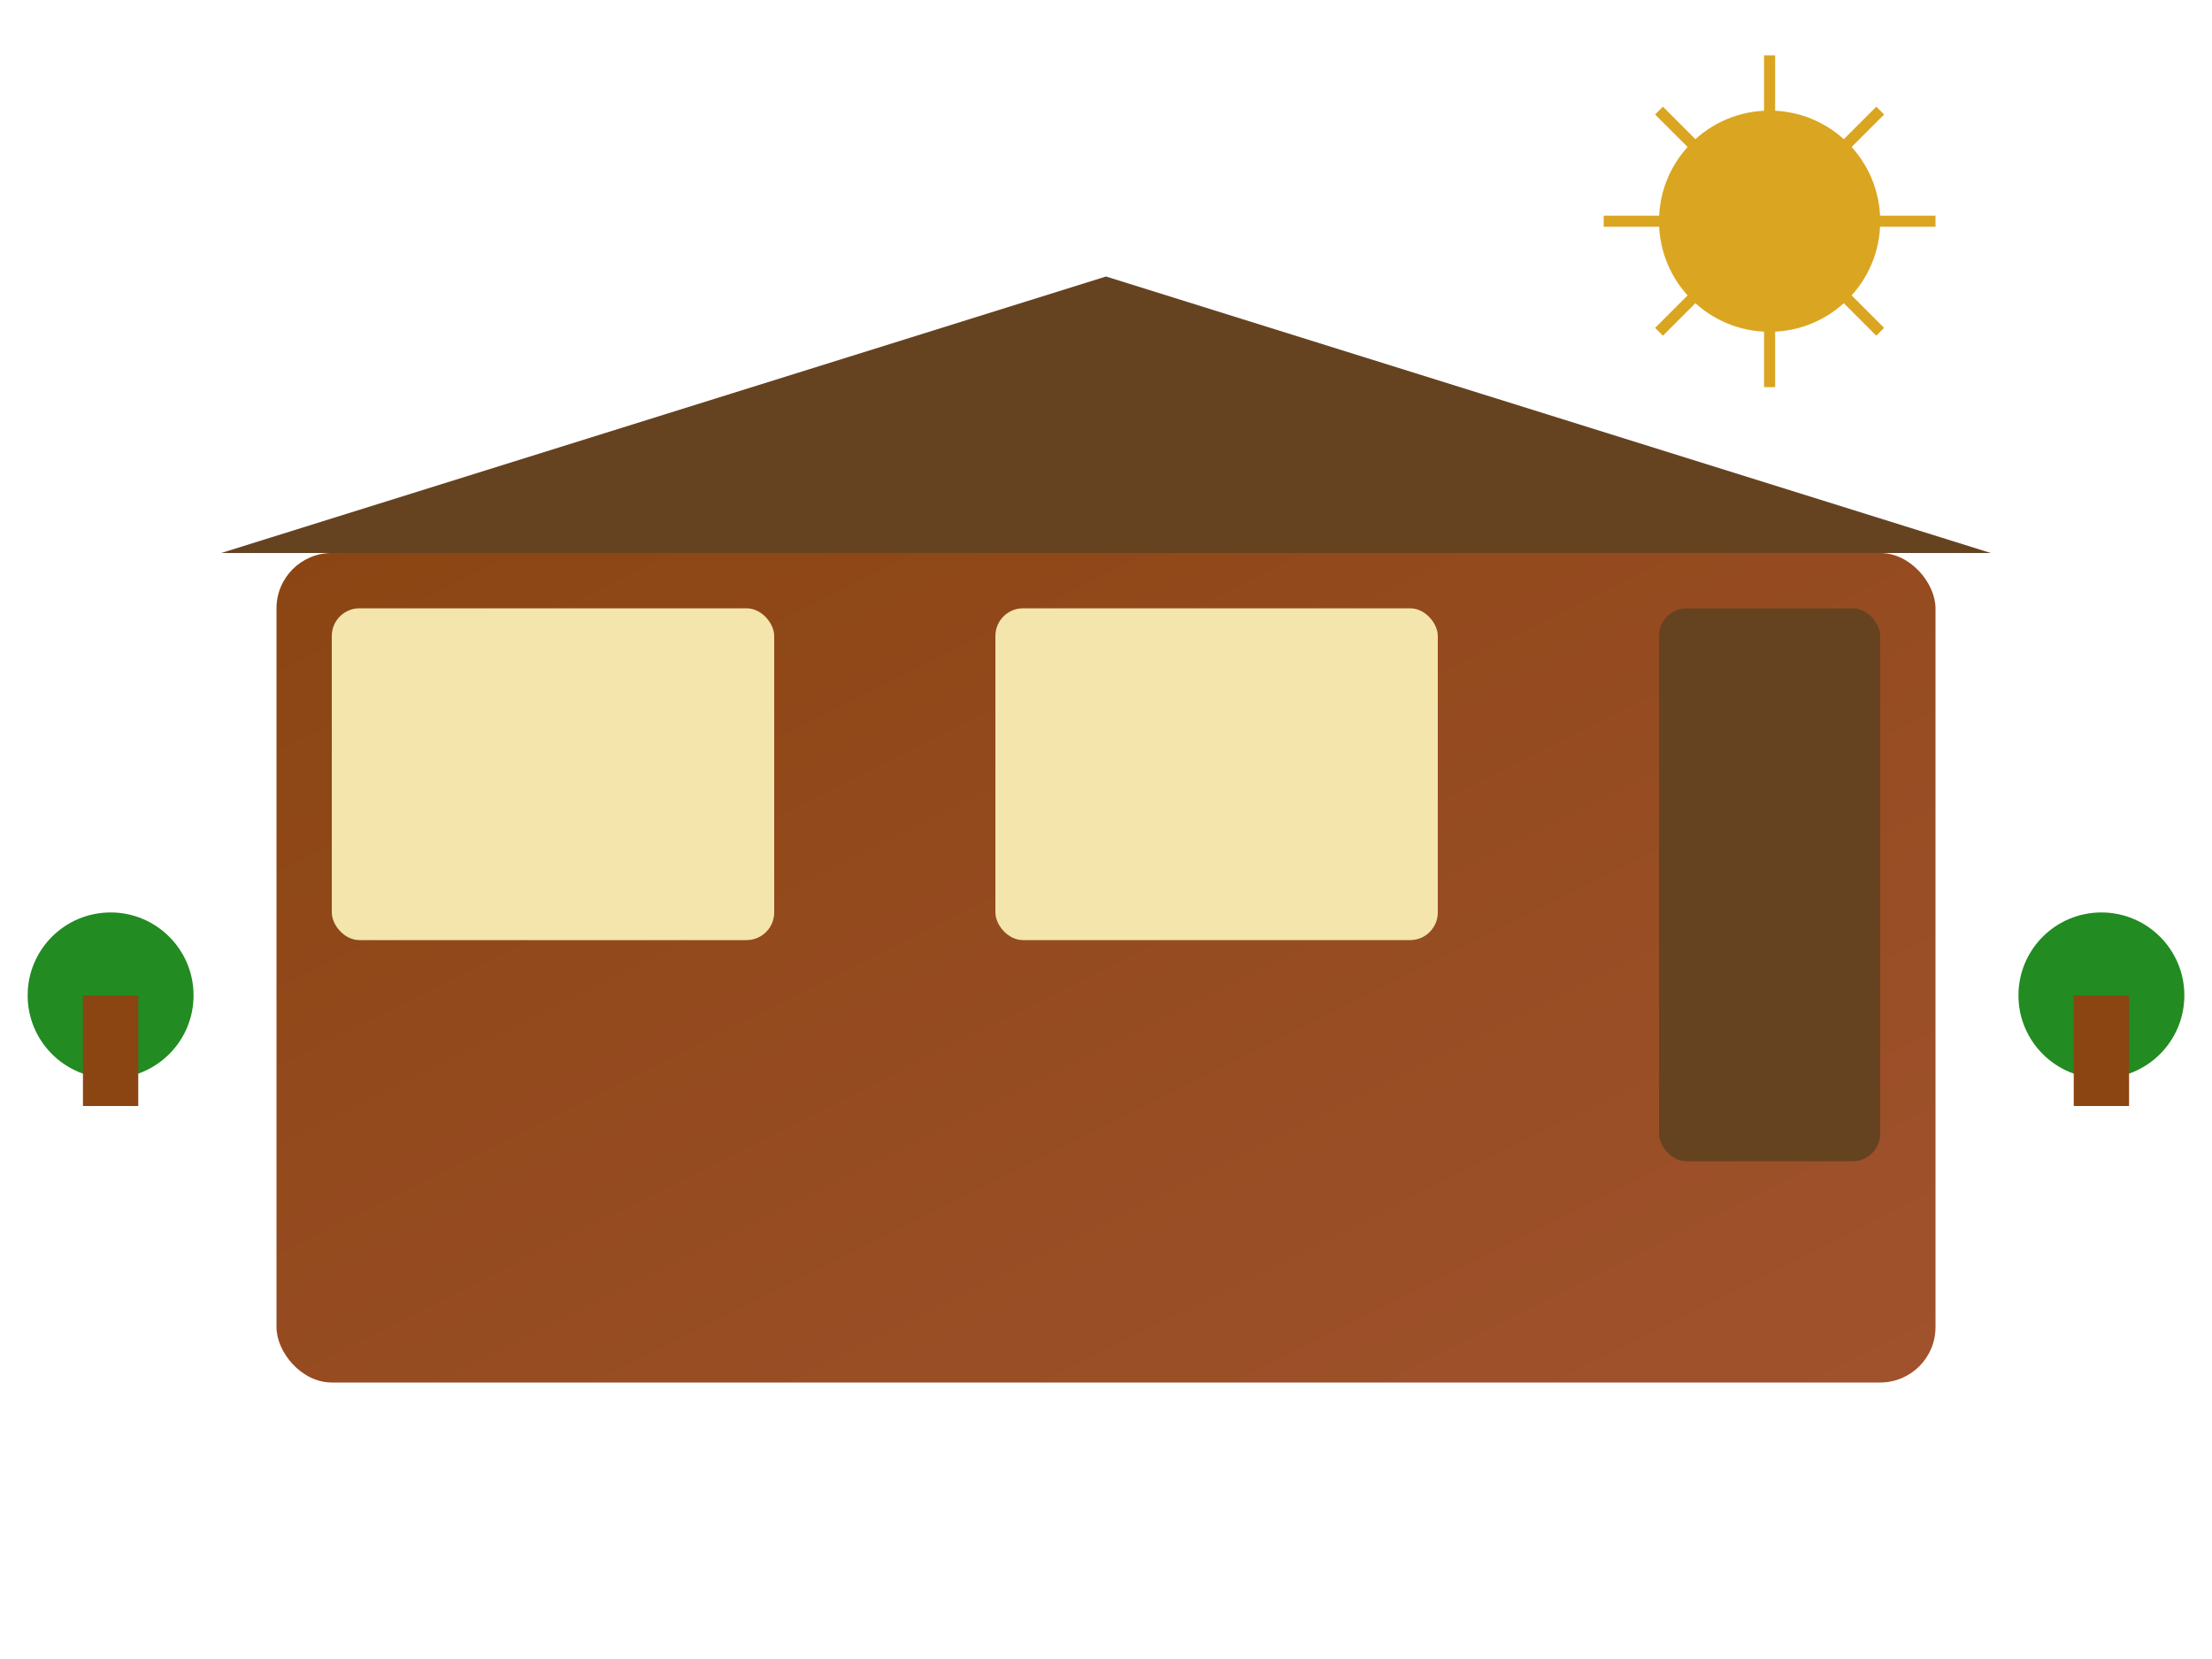
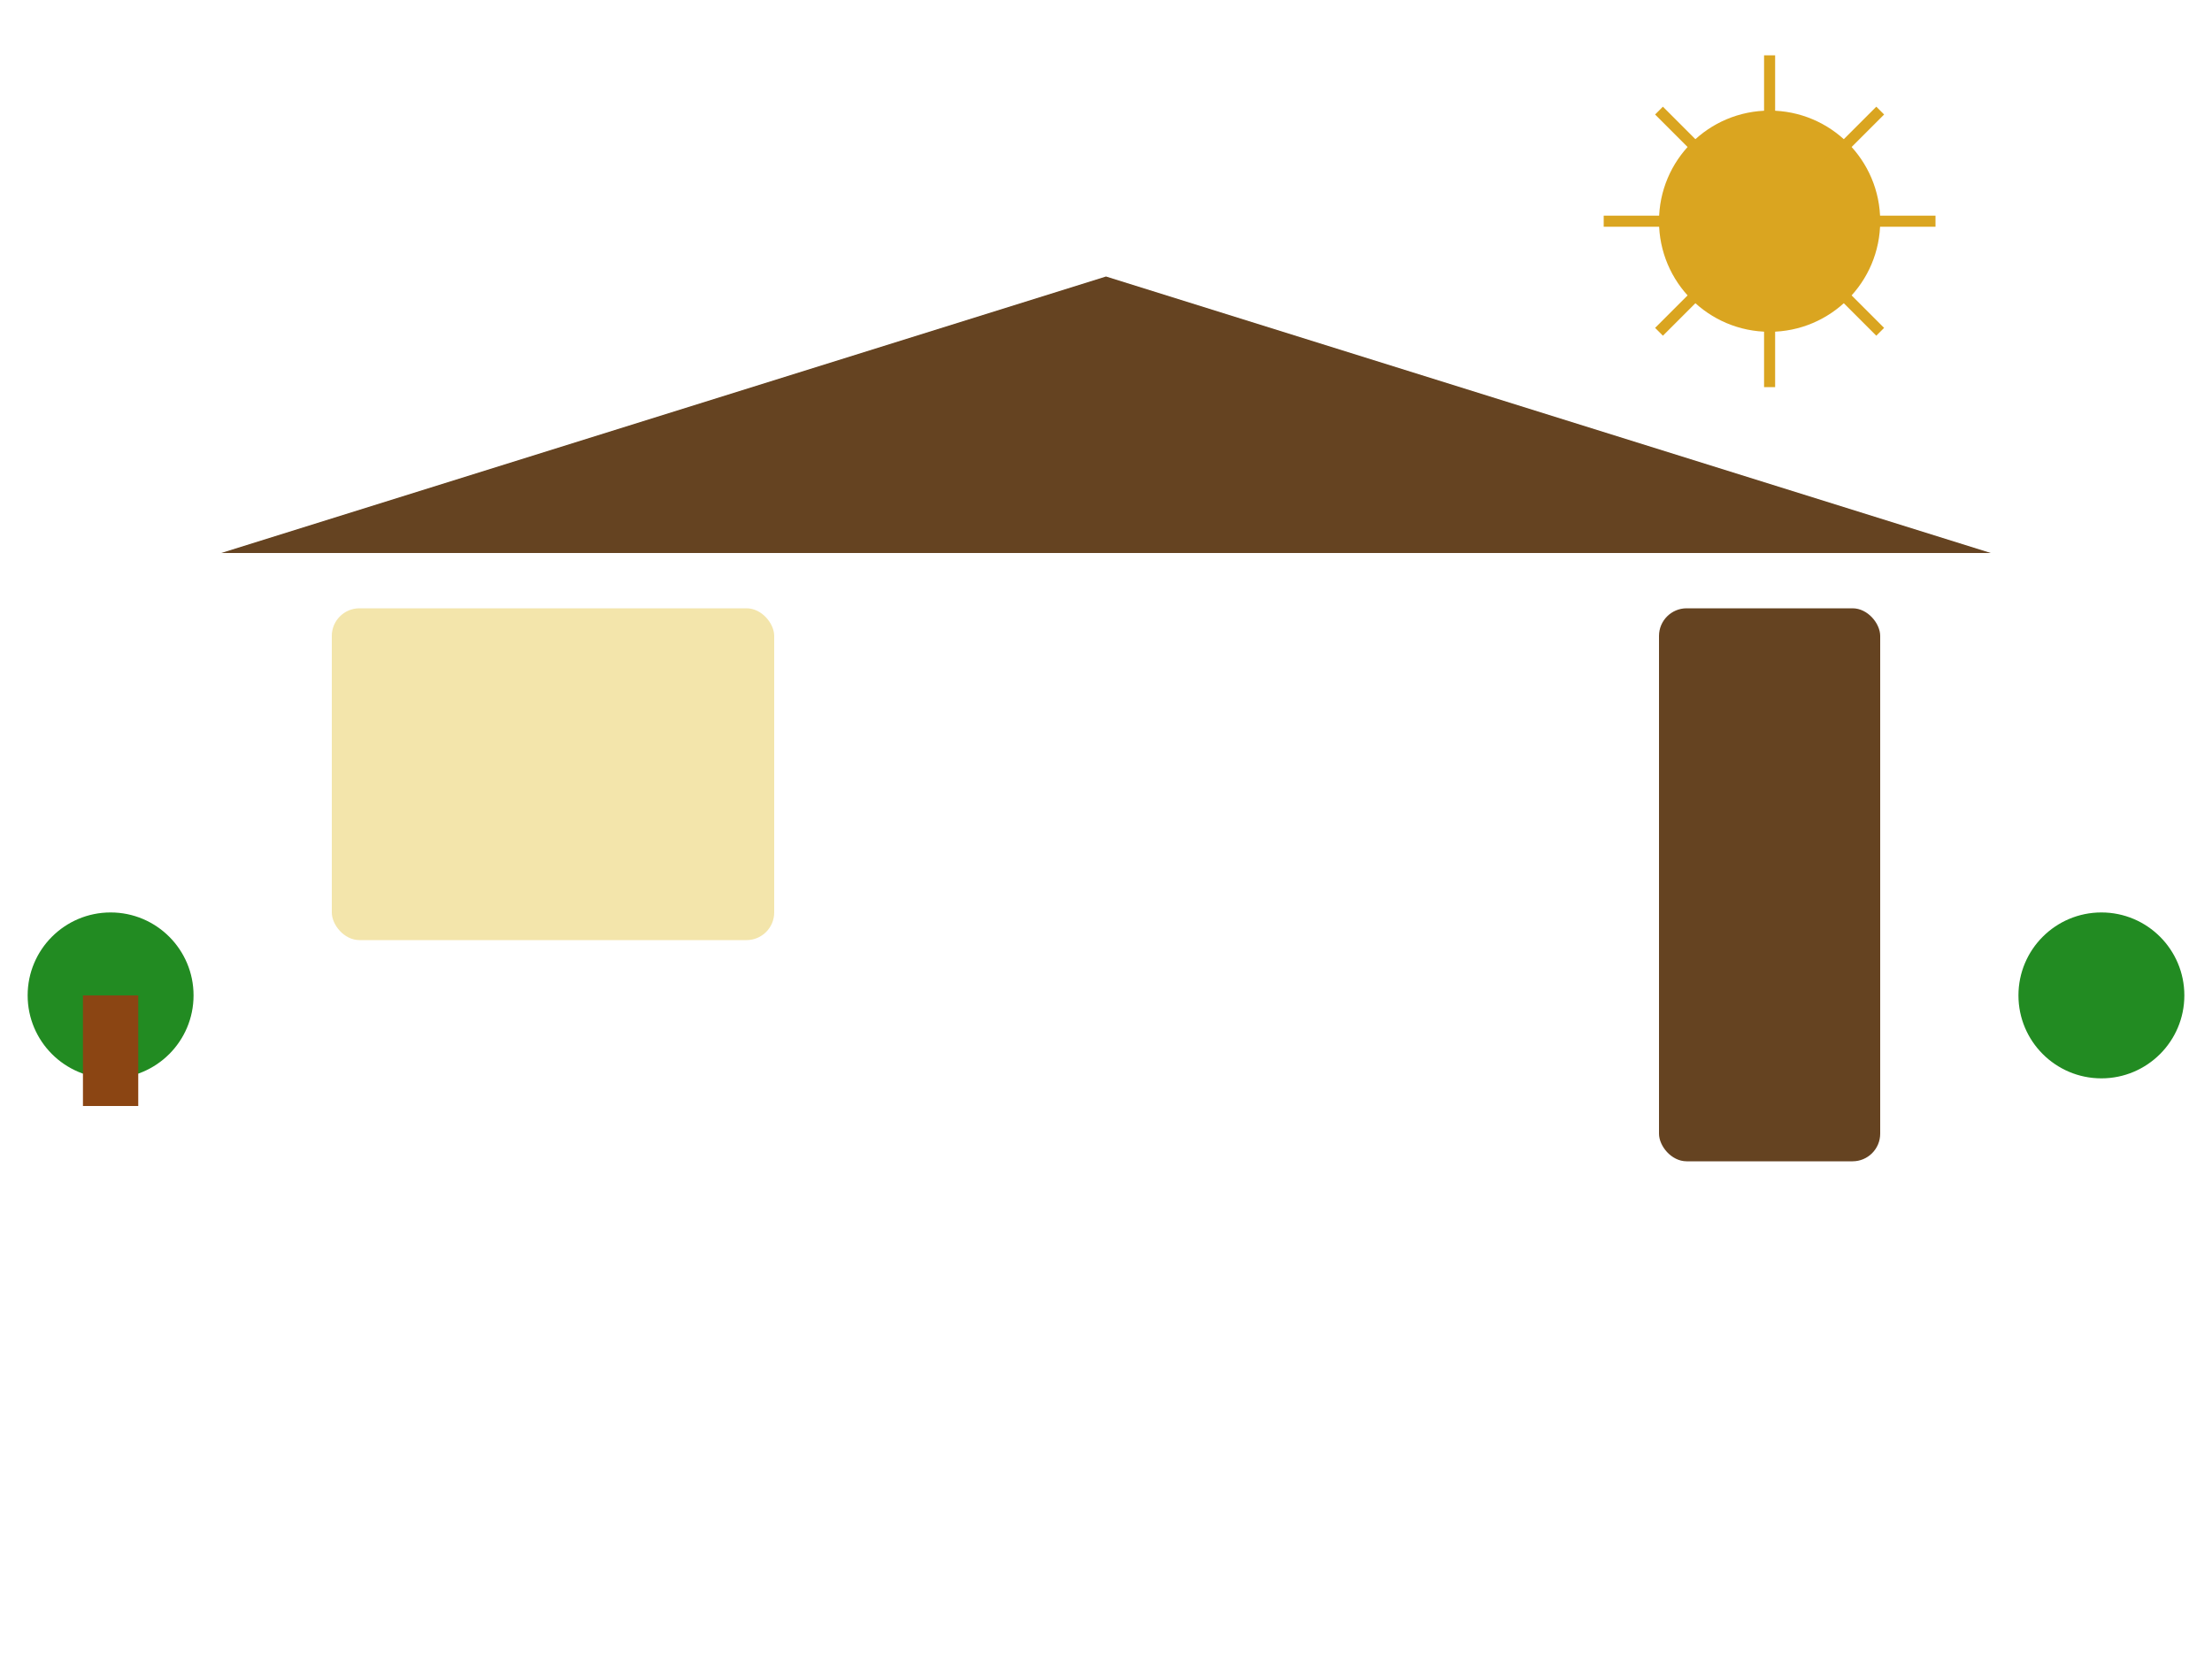
<svg xmlns="http://www.w3.org/2000/svg" viewBox="0 0 400 300" fill="none">
  <defs>
    <linearGradient id="building" x1="0%" y1="0%" x2="100%" y2="100%">
      <stop offset="0%" stop-color="#8B4513" />
      <stop offset="100%" stop-color="#A0522D" />
    </linearGradient>
  </defs>
-   <rect x="50" y="100" width="300" height="150" fill="url(#building)" rx="10" />
  <rect x="60" y="110" width="80" height="60" fill="#F3E5AB" rx="5" />
-   <rect x="180" y="110" width="80" height="60" fill="#F3E5AB" rx="5" />
  <rect x="300" y="110" width="40" height="100" fill="#654321" rx="5" />
  <path d="M40 100L200 50L360 100Z" fill="#654321" />
  <circle cx="20" cy="180" r="15" fill="#228B22" />
  <rect x="15" y="180" width="10" height="20" fill="#8B4513" />
  <circle cx="380" cy="180" r="15" fill="#228B22" />
-   <rect x="375" y="180" width="10" height="20" fill="#8B4513" />
  <circle cx="320" cy="40" r="20" fill="#DAA520" />
  <path d="M320 10v20M340 20l-14 14M350 40h-20M340 60l-14-14M320 70v-20M300 60l14-14M290 40h20M300 20l14 14" stroke="#DAA520" stroke-width="2" />
</svg>